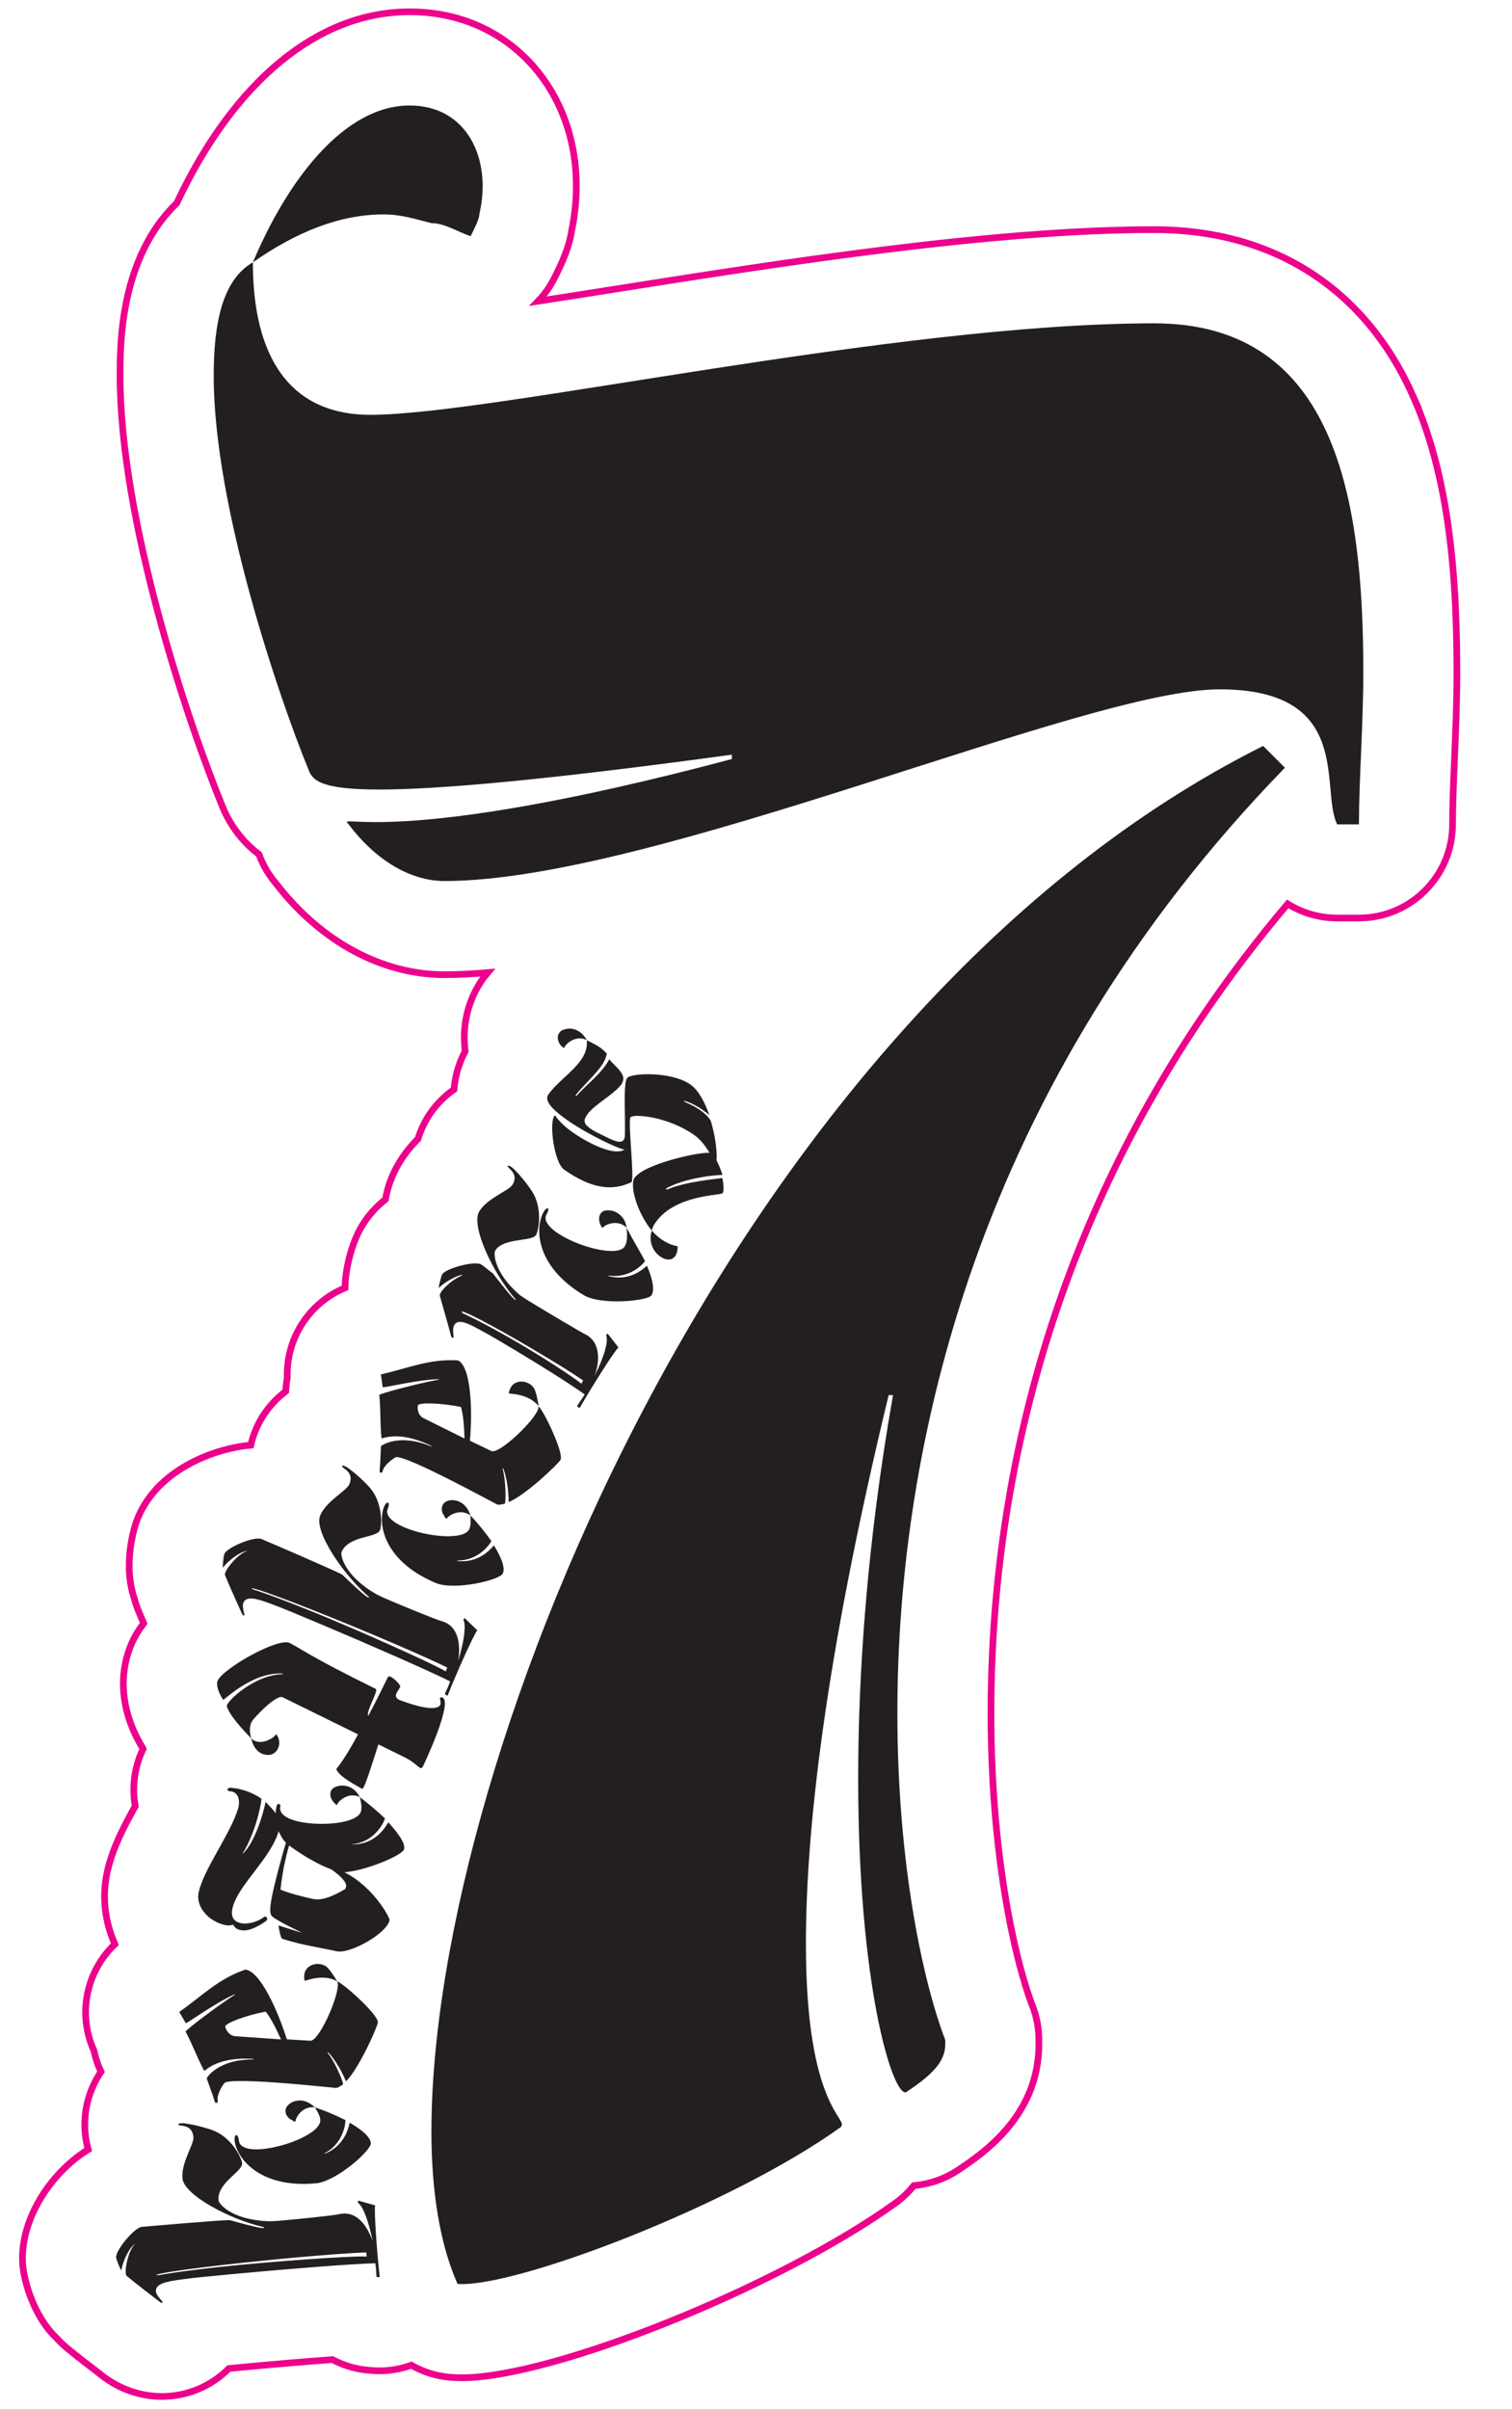
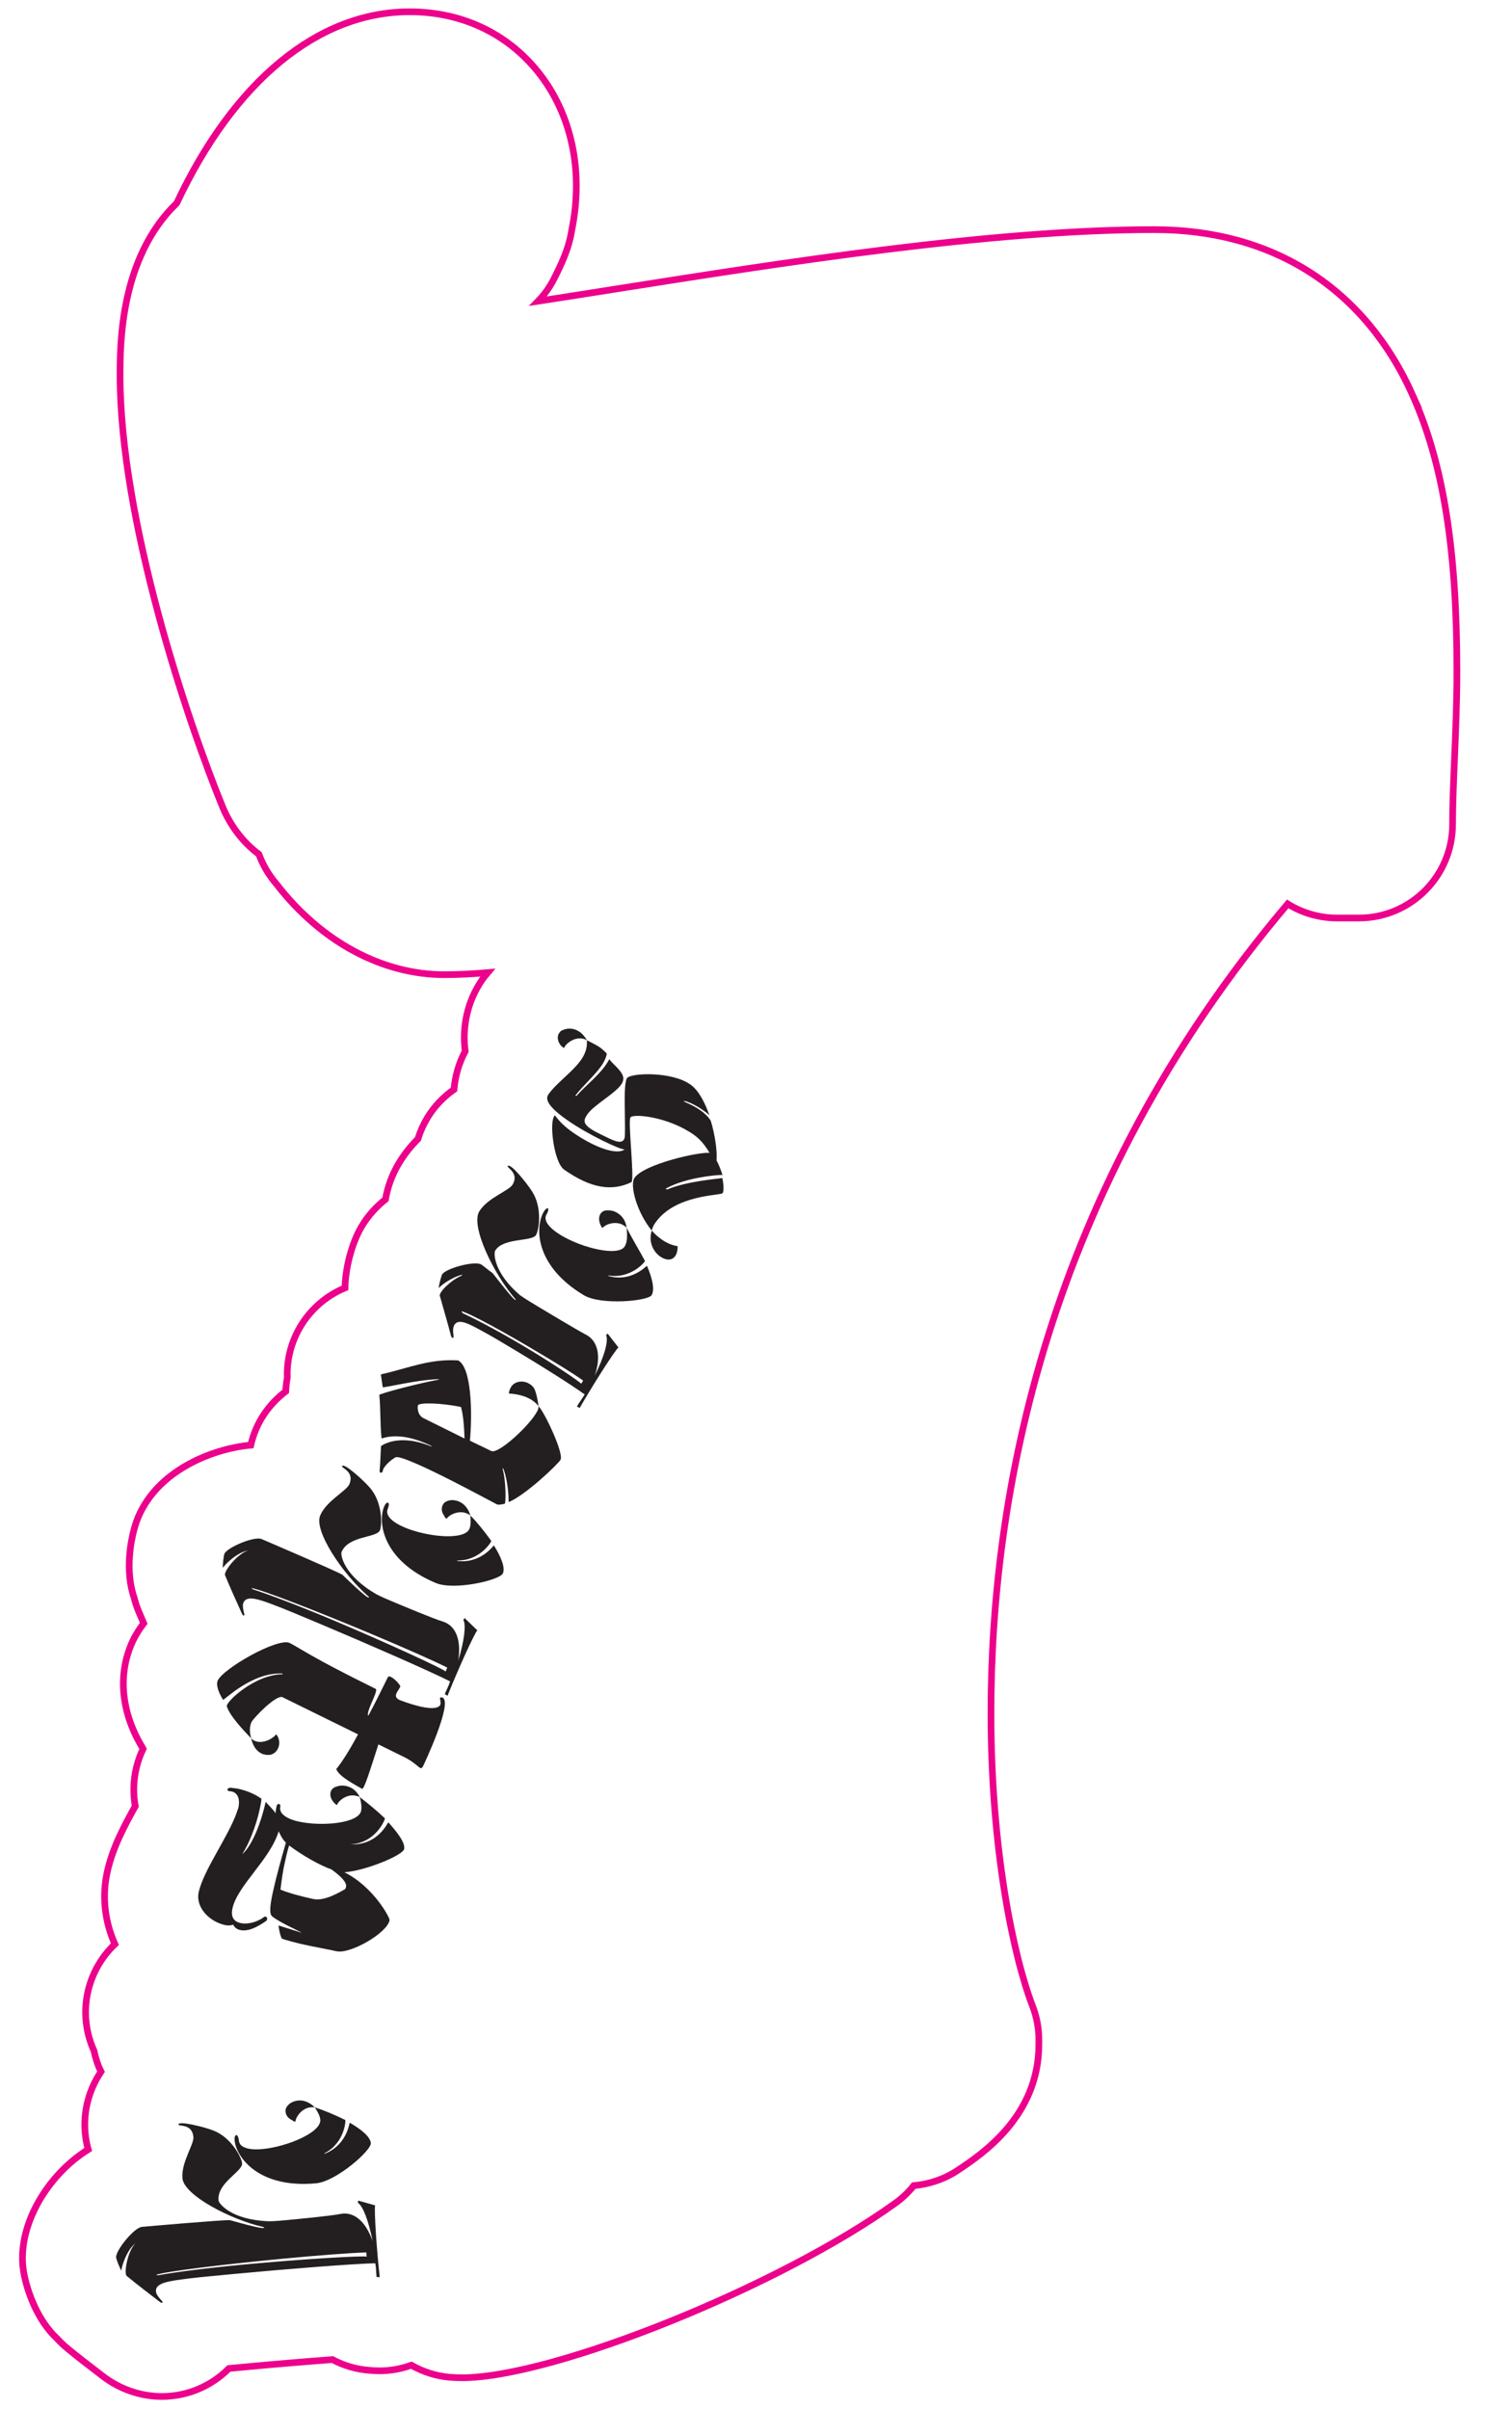
<svg xmlns="http://www.w3.org/2000/svg" id="Layer_1" data-name="Layer 1" viewBox="0 0 113.023 180">
  <defs>
    <style>
      .cls-1 {
        fill: #231f20;
      }

      .cls-2 {
        fill: none;
        stroke: #ec008c;
        stroke-miterlimit: 10;
        stroke-width: .5px;
      }
    </style>
  </defs>
  <path class="cls-2" d="m105.615,29.563c-3.571-8.001-10.436-12.407-19.331-12.407-12.153,0-27.804,2.471-40.38,4.457-1.941.306-3.854.609-5.682.889.481-.499.894-1.078,1.218-1.726.493-.986,1.082-2.164,1.302-3.602.895-4.368-.005-8.635-2.494-11.764-2.324-2.921-5.742-4.53-9.625-4.53-6.85,0-13.129,5.185-17.413,14.3-4.235,4.077-4.235,10.549-4.235,12.881,0,10.771,5.029,25.829,7.689,32.287.065.157.135.311.21.462.654,1.31,1.513,2.287,2.481,3.018.277.756.702,1.509,1.311,2.223,3.335,4.306,7.897,6.768,12.56,6.768,1.034,0,2.121-.059,3.239-.153-.131.158-.267.309-.388.48-1.125,1.602-1.548,3.53-1.304,5.393-.477.899-.755,1.869-.837,2.856-.796.56-1.486,1.277-1.999,2.132-.302.503-.534,1.029-.698,1.568-.502.501-.994,1.098-1.423,1.813-.524.873-.842,1.781-1.002,2.698-.67.53-1.281,1.187-1.769,2-.816,1.359-1.246,3.342-1.253,4.613-2.681,1.109-4.425,3.782-4.317,6.712-.076.404-.106.753-.117,1.02-.964.734-1.754,1.704-2.245,2.873-.152.362-.275.745-.367,1.143-2.4.199-6.84,1.624-8.429,5.407-.353.839-.738,2.472-.645,4.113.006.119.015.239.027.359.027.266.069.531.125.792.005.024.01.047.016.071.013.056.026.111.04.166 0.0 0.0 0.0.001 0.0.001 0.0.002.001.004.001.006 0.0.001 0.0.002.001.002 0.0.002.001.004.001.006 0.0.001 0.0.001 0.0.002.043.166.091.33.145.49.088.349.202.691.343,1.025.12.292.245.584.37.872-.291.386-.552.782-.755,1.192l-.001-0c-1.217,2.475-.972,5.418.667,8.103.013.029.03.056.044.085-.421.877-.671,1.849-.695,2.878-.011.48.026.951.108,1.407-.809,1.453-1.693,3.089-2.095,4.915-.403,1.83-.183,3.701.573,5.391-2.154,2.043-2.803,5.242-1.564,7.962.108.515.25.923.354,1.182.052.129.116.252.176.378-.908,1.347-1.341,2.977-1.186,4.612.038.4.112.805.224,1.208-2.964,1.845-5.191,5.471-4.884,8.718.086.908.516,2.524,1.369,3.923.063.105.129.209.198.312.151.225.315.44.491.646.014.016.028.032.042.048.02.023.039.045.059.067.001.001.003.003.004.004.001.001.002.002.003.003.002.003.005.005.007.008 0.0 0.0.001.001.001.001.03.033.06.066.09.098 0.0 0.0.001.001.001.001.002.003.005.005.007.008.001.001.001.002.002.002.002.002.003.003.004.005.1.106.202.208.306.307.242.266.505.515.788.743.702.578,1.446,1.149,2.047,1.61l.488.376c1.292,1.014,2.877,1.57,4.484,1.57,1.919,0,3.712-.783,5.011-2.091.355-.034.717-.068,1.068-.101,2.234-.211,4.708-.418,6.674-.563.844.45,1.791.733,2.797.804l.24.017c.166.012.331.018.496.018.813,0,1.61-.15,2.363-.42.881.501,1.869.823,2.916.904.284.022.58.033.88.033,6.799,0,23.751-6.83,32.39-13.049.306-.22.594-.465.861-.732.176-.176.347-.367.511-.572.557-.05,1.106-.164,1.638-.342.589-.197,1.149-.471,1.666-.815,1.809-1.206,6.046-4.032,6.046-9.405v-.325c0-.859-.158-1.711-.467-2.513-1.436-3.735-3.114-11.711-3.114-21.9,0-16.014,3.993-38.975,22.18-60.459,1.089.677,2.364,1.055,3.696,1.055h1.628c3.866,0,7-3.134,7-7,0-1.407.071-3.1.146-4.893.088-2.119.18-4.311.18-6.499,0-9.166-1.016-15.53-3.293-20.633Z" />
  <g>
-     <path class="cls-1" d="m18.904,19.599c0,3.58.651,11.393,8.789,11.393,9.114,0,39.061-6.836,58.591-6.836,13.671,0,15.624,13.346,15.624,26.041,0,3.906-.326,8.138-.326,11.393h-1.628c-1.302-2.604,1.302-10.09-8.789-10.09s-42.316,14.322-57.94,14.322c-2.604,0-5.208-1.628-7.161-4.232-.976-.976,2.93,1.954,28.645-4.882v-.326c-14.322,1.954-22.134,2.604-26.366,2.604-4.232,0-4.883-.651-5.208-1.302-2.279-5.533-7.161-19.856-7.161-29.621,0-3.906.651-7.161,2.93-8.463Zm11.718-11.718c4.231,0,6.185,3.906,5.208,8.137,0,.325-.326.976-.651,1.628-.976-.326-1.953-.976-2.93-.976-1.302-.326-2.278-.651-3.58-.651-3.255,0-6.51,1.302-9.765,3.58,2.604-6.185,6.836-11.718,11.718-11.718Zm29.621,137.364c0,12.369,3.255,13.02,2.604,13.671-8.138,5.859-24.413,12.043-28.645,11.718-1.302-2.929-1.953-6.836-1.953-11.393,0-28.319,23.111-83.981,62.172-103.511l1.628,1.628c-23.111,23.762-28.97,50.779-28.97,70.635,0,11.393,1.953,20.181,3.58,24.413v.325c0,1.302-.976,2.279-2.93,3.581-.976.325-3.58-7.812-3.58-23.436,0-7.812.651-17.578,2.604-28.645h-.326c-4.883,20.181-6.185,32.876-6.185,41.014Z" />
    <g>
      <path class="cls-1" d="m28.387,170.13l-.24-.017c-.033-.354-.027-.712-.096-1.023-1.585.03-6.746.438-10.523.795-1.77.167-3.226.304-3.931.411-1.098.143-1.995.307-1.94.898.018.197.155.382.378.639.215.178.108.307-.107.129-.685-.531-1.625-1.236-2.443-1.913-.255-.174.058-1.911.643-2.442-.671.46-1.124,1.972-1.038,2.043-.133-.146-.4-.875-.411-.993-.048-.512,1.338-2.23,1.928-2.286.197-.019,6.062-.532,6.581-.502.122.028,2.571.75,2.553.553,0,0-.004-.039-.043-.036-2.474-.56-5.94-2.377-6.059-3.636-.111-1.18.871-2.543.819-3.094-.097-1.023-1.105-.769-1.119-.926-.03-.315,1.922.176,2.581.431,1.358.507,2.136,2.021,2.177,2.454.059.629-1.888,1.448-1.761,2.786.022.236.971,1.456,3.758,1.551.436-.002.909-.046,1.381-.091.511-.048,3.305-.312,3.966-.454,1.248-.237,2.032.92,2.415,2.035-.302-1.519-.725-2.631-1.105-2.873l.024-.161,1.264.357c-.081.405.13,3.481.348,5.365Zm-1.008-1.85c-1.306.044-3.631.224-6.109.458-4.288.405-8.998.968-9.609,1.224l.161.025c1.287-.241,3.719-.549,6.316-.794,4.288-.405,8.946-.685,9.271-.597l-.03-.315Zm-9.839-8.36c-.026-.275.042-.401.12-.408s.172.143.198.418c.052.551.822.716,1.766.627,1.849-.175,4.407-1.249,4.318-2.194-.03-.315-.217-.615-.404-.915.695.212,1.522.571,2.271.937.043.036-.037,1.71-1.551,2.488l.004.039c1.722-.678,1.842-2.357,1.885-2.321.882.512,1.528,1.047,1.572,1.519.052.551-2.588,2.864-4.083,3.005-4.328.408-5.982-1.976-6.097-3.196Zm4.302-1.517c-.29-.131-.47-.353-.496-.628-.018-.197.045-.362.227-.537s.45-.281.725-.307c.393-.037.845.119,1.24.518-.122-.028-.24-.017-.319-.01-.669.063-1.121.741-1.13,1.059-.118.011-.161-.024-.247-.096Z" />
-       <path class="cls-1" d="m25.863,155.497c-.432-1.026-.965-1.784-1.33-2.17l-.043.036c.612.764,1.202,2.279,1.156,2.354-.043.036-.38.286-.538.273-.394-.032-1.927-.197-3.62-.335-2.166-.177-4.497-.287-4.716-.028-.354.447-.563,1.064-.5,1.268.063.203-.144.305-.21.142-.188-.61-.353-1.02-.61-1.755.006-.079.87-1.436,3.486-1.421l.003-.039c-2.8-.189-3.648.971-3.68.889-.55-1.036-.837-1.892-1.387-2.928-.033-.082,2.251-1.838,3.674-2.753l.003-.039c-1.522.669-3.632,2.241-3.665,2.159l-.487-.833c1.809-1.28,2.897-2.46,4.937-3.166,1.103.09,2.444,3.094,3.104,5.209l1.776.105c.594.009,1.941-2.895,2.037-4.076.013-.158-.017-.279-.05-.361.539.203,3.086,2.512,3.041,3.063-.029.355-1.434,3.491-2.381,4.405Zm-4.859-3.132c-.369-.823-.744-1.567-1.139-2.075-1.489.275-3.004.865-3.024,1.102-.01.118.221.692.733.734l3.43.24Zm1.741-4.814c.045-.551.586-.864,1.098-.822.197.016.351.068.502.16.227.137.651.767.859,1.141-.302-.183-.614-.248-.89-.271-.63-.051-1.24.137-1.526.232-.066-.164-.053-.321-.043-.44Z" />
      <path class="cls-1" d="m25.171,145.782c-.772-.17-1.629-.318-2.363-.48-.772-.17-1.42-.353-1.72-.459-.069-.056-.194-.407-.268-.99l1.741.545c-.176-.12-1.652-.768-2.201-1.213-.283-.184-.135-1.041.052-1.89.229-1.042.629-2.492.961-3.633-.236-.214-.408-.535-.542-.848-.622,2.089-3.078,4.057-3.452,5.755-.153.695.143,1.003.607,1.105.54.119,1.273-.084,1.761-.462.047-.03.086-.022.124-.013.116.025.15.235.009.326-.621.43-1.31.804-1.927.668-.232-.051-.408-.171-.519-.398-.218.073-.42.069-.613.027-1.196-.263-2.214-1.337-1.968-2.456.365-1.66,2.203-4.128,2.851-5.968.025-.116.098-.262.115-.339.195-.888-.255-1.23-.62-1.229-.279-.021-.266-.261.059-.27.154.034.356.038.549.08.656.144,1.248.396,1.738.747-.021.279-.08.549-.14.819-.28,1.274-.809,2.573-1.296,3.316.693-.576,1.384-2.245,1.75-3.904.258.3.563.569.743.851.004-.202.046-.395.08-.549.051-.232.321-.172.27.059-.119.54.525.925,1.374,1.112,1.737.382,4.462.132,4.666-.794.068-.309-.01-.69-.096-1.033.588.453,1.275,1.009,1.876,1.586.03.047-.648,1.84-2.572,1.943,2.083.094,2.8-1.69,2.83-1.643.683.757,1.28,1.536,1.179,1.999s-2.907,1.626-4.467,1.728c2.188,1.089,3.415,3.422,3.381,3.576-.174.973-2.948,2.548-3.952,2.327Zm.616-4.639c.056-.069.064-.107.081-.184.068-.309-.357-.767-1.091-1.292-.901-.32-2.158-1.041-3.167-1.79-.141.455-.242.918-.344,1.381s-.216,1.166-.3,1.917c.631.26,1.433.477,2.436.698.888.195,2.065-.557,2.386-.729Zm-.806-6.449c-.228-.252-.331-.518-.272-.788.034-.154.154-.33.372-.404.265-.103.514-.13.784-.07.425.093.776.333,1.03.834-.107-.064-.223-.09-.3-.107-.656-.144-1.294.363-1.409.702-.107-.064-.137-.111-.206-.167Z" />
      <path class="cls-1" d="m21.66,122.753c.78.384,1.491.998,6.42,3.422.248.122-.749,1.702-.552,2.018.541-1.011,1.047-2.039,1.466-2.89.035-.071.123-.072.23-.019.284.14.746.631.694.738-.087.177-.21.337-.262.443-.105.213-.103.39.216.546,1.223.469,2.78.883,3.042.351.035-.071.016-.212-.002-.354-.018-.053-.036-.106-.019-.141.035-.071.123-.071.194-.037.78.384-1.399,4.993-1.451,5.099-.227.461-.266-.087-1.471-.68l-1.879-.924c-.606,1.86-1.073,3.436-1.233,3.313-.373-.227-1.72-.89-1.918-1.472.421-.498,1.033-1.474,1.627-2.591l-5.638-2.773c-.461-.227-2.164,1.534-2.321,1.853-.122.248-.19.655-.027,1.22-.552-.58-1.601-1.668-1.818-2.392-.108-.317,2.105-2.4,4.173-2.396l-.018-.053c-2.316-.126-4.405,2.061-4.441,1.955-.446-.704-.503-1.216-.398-1.429.401-.904,4.503-3.246,5.39-2.81Zm-.885,7.888c-.122.248-.333.409-.58.463-.23.019-.442.003-.655-.102-.355-.174-.622-.526-.767-1.126.623.614,1.662.024,1.871-.313.249.299.305.723.131,1.077Z" />
      <path class="cls-1" d="m33.449,126.693l-.203-.128c.138-.328.312-.64.398-.947-1.411-.721-6.154-2.799-9.651-4.269-1.64-.689-2.988-1.255-3.659-1.494-1.036-.392-1.904-.671-2.134-.125-.077.182-.044.41.031.742.106.259-.05.322-.155.063-.353-.791-.849-1.857-1.25-2.84-.142-.274.953-1.657,1.72-1.849-.809.089-1.922,1.207-1.879,1.311-.048-.192.061-.96.106-1.07.199-.474,2.232-1.334,2.779-1.104.182.076,5.595,2.393,6.038,2.665.094.082,1.913,1.875,1.989,1.693,0,0,.015-.036-.021-.052-1.916-1.662-4.114-4.9-3.624-6.066.459-1.093,1.969-1.83,2.183-2.34.398-.947-.611-1.2-.549-1.345.123-.292,1.611,1.063,2.072,1.599.957,1.088.928,2.79.76,3.191-.245.583-2.348.385-2.868,1.624-.092.219.168,1.742,2.581,3.142.385.205.823.388,1.26.572.474.199,3.06,1.286,3.71,1.473,1.212.38,1.357,1.77,1.168,2.934.451-1.482.604-2.661.383-3.054l.098-.13.946.912c-.262.318-1.529,3.13-2.227,4.894Zm-.015-2.107c-1.172-.578-3.306-1.517-5.601-2.482-3.971-1.668-8.389-3.396-9.049-3.458l.13.098c1.248.396,3.538,1.272,5.942,2.282,3.971,1.668,8.209,3.62,8.455,3.852l.122-.291Zm-4.725-12.015c.107-.255.226-.334.299-.303.073.031.085.207-.023.462-.214.51.386,1.019,1.261,1.387,1.712.719,4.475.98,4.842.105.122-.291.099-.644.076-.997.512.515,1.073,1.222,1.56,1.898.021.052-.84,1.49-2.542,1.461l-.015.036c1.838.215,2.736-1.208,2.757-1.156.536.868.852,1.644.669,2.081-.214.51-3.633,1.303-5.018.721-4.008-1.684-4.34-4.566-3.865-5.696Zm4.509.694c-.194-.253-.248-.533-.141-.788.076-.182.211-.297.454-.366.243-.069.529-.035.784.072.364.153.689.504.848,1.042-.094-.082-.203-.128-.276-.159-.619-.26-1.338.124-1.497.4-.109-.046-.13-.098-.173-.201Z" />
      <path class="cls-1" d="m38.022,112.22c-.008-1.114-.212-2.017-.403-2.513l-.053.017c.275.939.243,2.565.172,2.617-.053.017-.461.12-.601.048-.352-.18-1.706-.916-3.22-1.689-1.935-.989-4.048-1.979-4.35-1.823-.497.278-.926.77-.945.981-.019.212-.249.228-.248.051.059-.636.062-1.078.104-1.855.036-.07,1.352-.996,3.764.015l.018-.035c-2.517-1.241-3.742-.492-3.742-.58-.114-1.167-.053-2.068-.166-3.236.001-.088,2.782-.842,4.446-1.146l.018-.035c-1.662.039-4.212.688-4.211.6l-.133-.955c2.16-.494,3.615-1.171,5.771-1.046.985.503,1.081,3.791.885,5.999l1.602.774c.546.234,2.898-1.937,3.437-2.992.072-.141.091-.264.091-.353.421.392,1.896,3.498,1.644,3.991-.162.317-2.656,2.681-3.88,3.165Zm-3.299-4.747c-.028-.902-.091-1.733-.262-2.353-1.482-.313-3.107-.345-3.215-.134-.054.106-.059.724.398.958l3.08,1.529Zm3.444-3.788c.252-.493.871-.576,1.329-.342.176.09.299.197.403.339.157.214.31.957.359,1.382-.21-.285-.473-.464-.719-.589-.563-.288-1.199-.346-1.499-.366.002-.177.073-.317.127-.423Z" />
      <path class="cls-1" d="m43.327,105.195l-.203-.122c.183-.305.4-.59.583-.895-1.261-.894-3.409-2.229-5.24-3.326-.915-.549-1.762-1.057-2.426-1.409-.969-.535-1.769-.969-2.074-.46-.102.169-.122.434-.074.739.047.305-.095.312-.183.075-.217-.867-.556-1.992-.834-2.989-.068-.271.854-1.193,1.64-1.505l.041-.068c-.793.17-1.735.895-1.762,1.017,0-.23.196-.942.257-1.044.264-.441,2.419-1.037,2.928-.733.169.102.434.352.854.65.081.095,1.627,2.128,1.708,1.992,0,0,.02-.034-.014-.054-1.661-1.918-3.356-5.468-2.705-6.553.61-1.017,2.209-1.532,2.494-2.007.508-.847-.434-1.274-.373-1.376.183-.305,1.444,1.281,1.823,1.877.793,1.213.522,2.894.299,3.267-.305.508-2.46.183-3.05,1.166-.122.203-.108,1.64,1.837,3.314.42.298.929.603,1.437.908.441.264,2.847,1.707,3.443,2.019,1.145.549,1.126,1.965.719,3.104.711-1.417,1.05-2.596.853-3.036l.115-.115.807,1.037c-.325.312-1.978,2.915-2.9,4.528Zm-3.979-4.506c2.101,1.26,3.904,2.48,4.101,2.69l.142-.237c-.908-.637-2.061-1.328-3.179-1.999-2.576-1.545-5.246-3.008-5.924-3.184l.095.149c1.369.637,3.172,1.626,4.765,2.581Zm1.292-10.146c.142-.237.271-.298.305-.278.068.041.054.217-.088.454-.285.474.238,1.064,1.085,1.572,1.593.955,4.29,1.605,4.758.826.163-.271.21-.657.142-1.389.509.996.983,1.742,1.37,2.48.014.054-1.043,1.356-2.724,1.085l-.02.034c1.769.508,2.88-.807,2.894-.753.407.935.59,1.782.346,2.189-.264.441-3.782.773-5.069.001-3.728-2.236-3.627-5.17-2.997-6.221Zm4.25.982c-.136-.312-.149-.596-.007-.834.081-.136.251-.264.481-.264.285-.014.529.041.766.183.373.224.631.562.712,1.118-.081-.095-.183-.156-.251-.196-.576-.346-1.342-.068-1.559.217-.081-.095-.095-.149-.142-.224Z" />
      <path class="cls-1" d="m41.487,83.33c.339.48.779.885,1.296,1.249,1.229.863,3.124,1.809,3.915,1.302-.308.025-2.714-1.086-4.331-2.222-1.002-.704-1.72-1.401-1.379-1.887.613-.873,1.806-1.677,2.442-2.582.295-.42.471-.876.439-1.382.023-.032-.01-.055.013-.087.314.172.682.335.973.539.194.136.333.282.504.451-.039.262-.179.599-.406.922-.5.711-1.385,1.49-1.94,2.211l.065.045c.733-.837,1.916-1.696,2.468-2.757.233.356,1.073.947,1.05,1.462-.004.142-.062.294-.153.424-.5.711-2.033,1.518-2.532,2.229-.295.42-.335.682.215,1.069.194.136.508.308.909.494.682.335,1.342.702,1.592.346.045-.065.081-.184.085-.327.045-1.369-.136-3.862.16-4.283.273-.388,3.313-.522,4.735.478.614.432,1.085,1.342,1.424,2.304-.139-.146-.333-.282-.495-.396-.679-.477-1.407-.747-1.42-.66.01.055.641.257,1.223.666.291.204.592.464.792.798.335,1.105.482,2.27.432,2.96.168.311.323.71.445,1.085-.625-.004-2.878.247-4.246,1.025l.097.068c1.451-.622,3.692-.787,4.132-.864.119.518.118,1.001.027,1.13-.136.194-3.532.078-5.032,2.212-.136.194-.218.378-.266.585-1.118-1.365-1.671-3.396-1.285-3.945.727-1.035,4.85-1.953,5.604-1.858-.284-.489-.655-.992-1.173-1.355-1.94-1.363-4.533-1.591-4.737-1.3s.306,4.513.079,4.837c-1.464.71-3.037.474-5.042-.935-.776-.545-1.159-3.712-.679-4.051Zm.488-5.163c-.278-.292-.378-.7-.173-.991.068-.097.114-.162.246-.213.421-.187.881-.154,1.301.142.194.136.375.36.533.616-.757-.435-1.606.224-1.714.583l-.194-.136Zm8.496,15.677c-.25.356-.709.323-1.13.027-.485-.341-.895-1.063-.621-1.934.213.246.449.461.74.665.356.25.757.435,1.194.501.003.34-.069.579-.183.741Z" />
    </g>
  </g>
</svg>